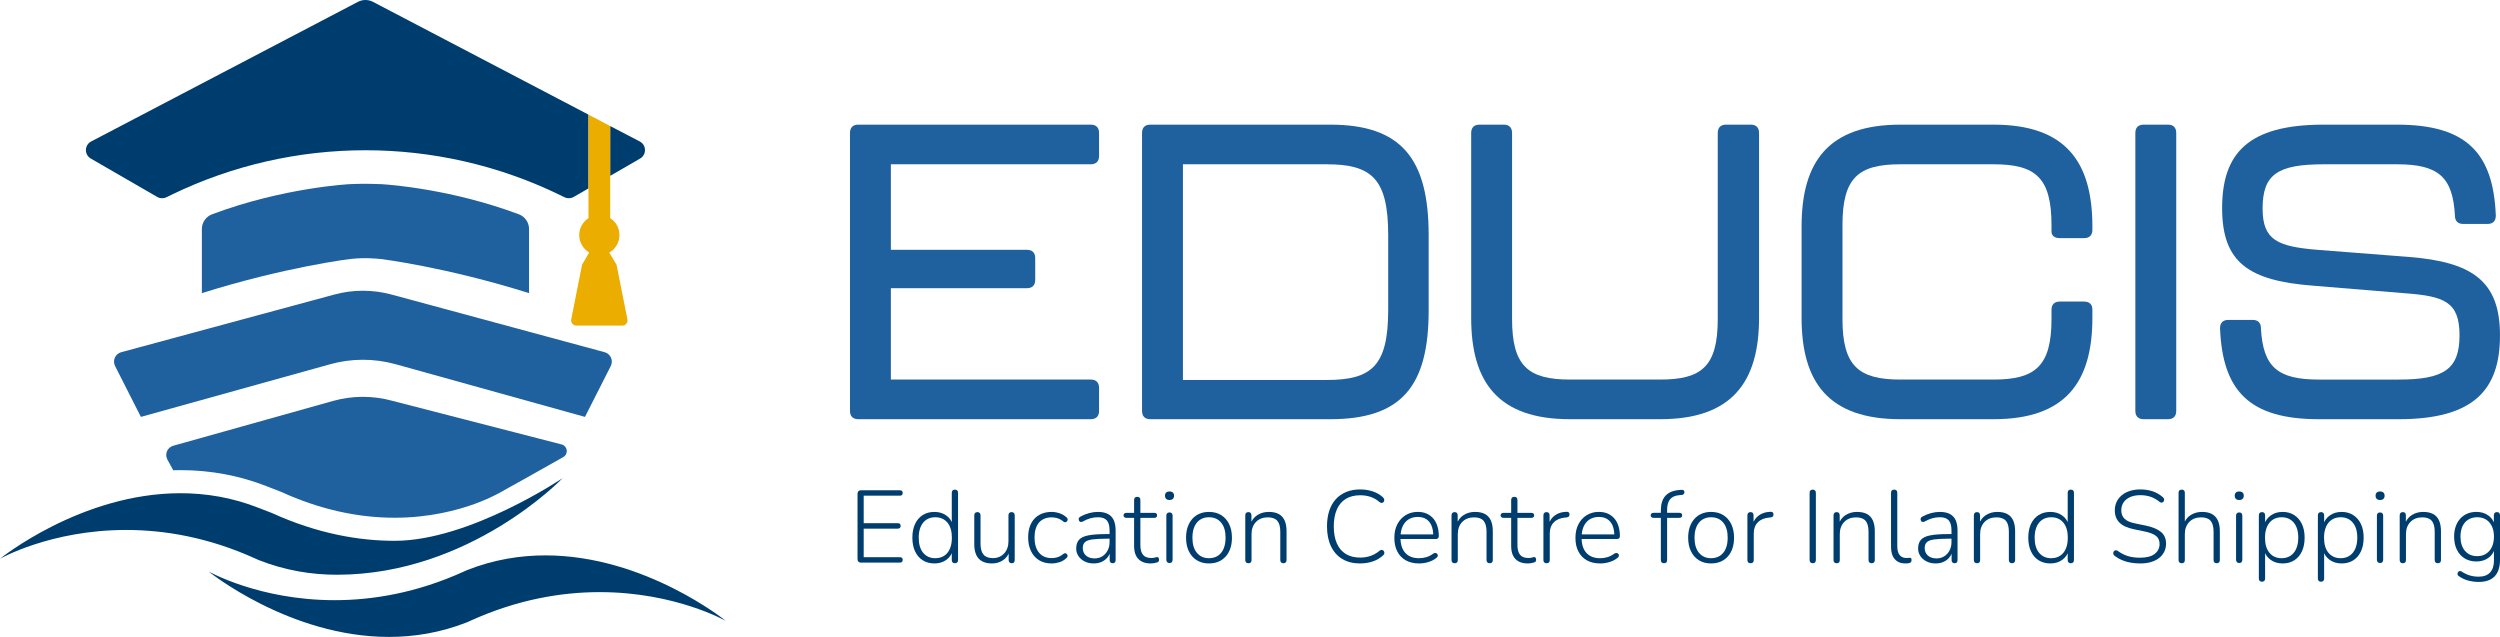
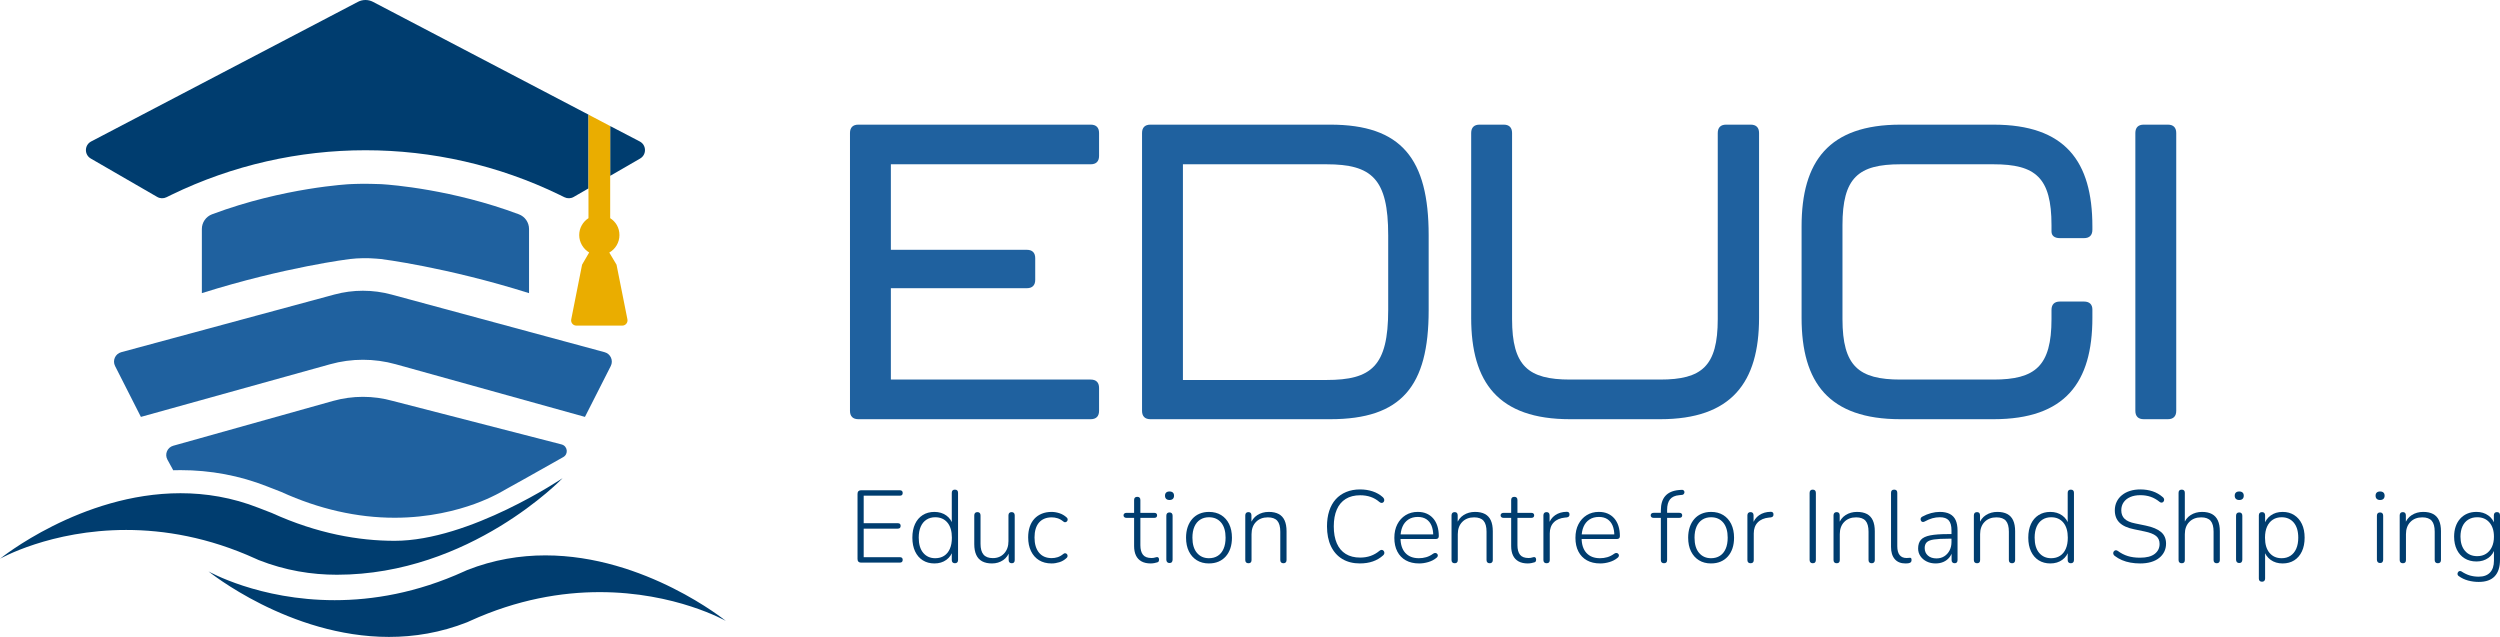
<svg xmlns="http://www.w3.org/2000/svg" id="Layer_1" data-name="Layer 1" viewBox="0 0 4000 1019.06">
  <g>
    <g>
      <path d="M596.78,2.96c-7.55-3.95-16.55-3.95-24.1,0L145.83,226.35c-10.89,5.7-11.21,21.16-.57,27.31l106.33,61.47c4.55,2.63,10.13,2.76,14.83.42,2.64-1.31,5.27-2.61,7.9-3.88,195.81-95.02,425-95.02,620.81,0,2.63,1.27,5.26,2.57,7.9,3.88,4.71,2.34,10.28,2.21,14.83-.42l23.72-13.71v-118L596.78,2.96Z" fill="#003d6f" />
      <path d="M1023.62,226.35l-47.32-24.66v79.67l47.89-27.69c10.64-6.15,10.31-21.62-.57-27.31Z" fill="#003d6f" />
      <path d="M1003.9,511.09l-17.45-87.58-11.56-19.38v-.03c9.69-5.55,16.22-15.98,16.22-27.94s-5.91-21.37-14.82-27.09v-147.36l-17.36-9.19-17.36-9.08v165.63c-8.92,5.72-14.83,15.72-14.83,27.1s6.41,22.2,15.95,27.79l-11.35,19.49-17.39,87.67c-.95,5.13,2.99,9.86,8.21,9.86h73.51c5.22,0,9.16-4.74,8.21-9.87Z" fill="#eaad00" />
    </g>
    <g>
      <path d="M413.9,896.1h0c42.56,16.79,84.82,23.49,125.13,23.49,213.41,0,361.11-154.55,361.11-154.55,0,0-148.5,100.26-268.71,100.26-56.82,0-123.47-11.29-196.61-44.57-1.55-.71-19.37-7.41-20.92-8.1h0c-42.56-16.79-84.82-23.49-125.13-23.49-159.5,0-288.77,104.87-288.77,104.87,0,0,80.63-46.08,201.88-46.08,60.63,0,131.41,11.51,207.37,46.08,1.55.71,3.1,1.4,4.65,2.09Z" fill="#003d6f" />
      <path d="M872.58,888.61c-40.31,0-82.56,6.7-125.13,23.49h0c-1.55.7-3.1,1.39-4.65,2.1-75.96,34.56-146.73,46.08-207.37,46.08-121.25,0-201.88-46.08-201.88-46.08,0,0,129.27,104.87,288.77,104.87,40.3,0,82.56-6.7,125.13-23.49h0c1.55-.7,3.1-1.39,4.65-2.1,75.96-34.56,146.73-46.08,207.37-46.08,121.25,0,201.88,46.08,201.88,46.08,0,0-129.27-104.87-288.77-104.87Z" fill="#003d6f" />
    </g>
    <g>
      <path d="M967.4,563.52l-340.97-92.25c-29.97-8.11-61.55-8.11-91.51,0l-340.97,92.25c-9.55,2.58-14.31,13.29-9.83,22.11l41.31,81.4,302.74-84.23c34.35-9.56,70.66-9.56,105.01,0l302.74,84.23,41.31-81.4c4.48-8.82-.29-19.52-9.83-22.11Z" fill="#1f619f" />
      <path d="M559.9,414.45c13.92-1.6,27.97-1.81,41.93-.65l7.71.65s103.79,12.68,236.92,54.58v-102.68c0-10.46-6.51-19.81-16.31-23.48-106.07-39.71-203.82-47.19-218.66-48.13-.63-.07-1.28-.11-1.95-.11l-16.15-.45c-8.37-.23-16.75-.19-25.12.13l-8.37.32s-105.37,5.11-220.56,48.22c-9.81,3.67-16.36,13.01-16.36,23.49v102.68c133.13-41.9,236.92-54.58,236.92-54.58h0Z" fill="#1f619f" />
      <path d="M898.63,711.11l-270.05-69.59c-31.34-8.79-64.49-8.79-95.83,0l-255.57,71.67c-9.51,2.67-14.07,13.49-9.33,22.16l9.31,17.04c3.85-.11,7.72-.18,11.6-.18,48.17,0,94.83,8.77,138.68,26.06l3.87,1.53c1.79.69,3.98,1.52,5.69,2.18,9.9,3.78,11.49,4.41,13.12,5.15,60.16,27.37,121.16,41.25,181.3,41.25,55.46,0,100.24-12.02,128.04-22.11,28.83-10.46,47.83-22.27,47.83-22.27,0,0,60.98-33.77,94.04-52.73,8.53-4.89,6.81-17.66-2.7-20.13Z" fill="#1f619f" />
    </g>
  </g>
  <g>
    <g>
      <path d="M1359.97,657.37V212.78c0-8.68,4.67-13.35,13.35-13.35h371.83c8.68,0,13.35,4.67,13.35,13.35v36.72c0,8.68-4.67,13.35-13.35,13.35h-319.76v136.85h217.62c8.68,0,13.35,4.67,13.35,13.35v34.71c0,8.68-4.67,13.35-13.35,13.35h-217.62v146.19h319.76c8.68,0,13.35,4.67,13.35,13.35v36.72c0,8.68-4.67,13.35-13.35,13.35h-371.83c-8.68,0-13.35-4.67-13.35-13.35Z" fill="#1f619f" />
      <path d="M1827.26,657.37V212.78c0-8.68,4.67-13.35,13.35-13.35h287.71c114.15,0,157.54,54.74,157.54,176.9v120.16c0,121.49-43.39,174.23-157.54,174.23h-287.71c-8.68,0-13.35-4.67-13.35-13.35ZM2122.32,607.97c72.1,0,98.8-22.03,98.8-112.15v-119.49c0-90.12-26.03-113.48-98.8-113.48h-229.64v345.12h229.64Z" fill="#1f619f" />
      <path d="M2353.89,508.51V212.78c0-8.68,4.67-13.35,13.35-13.35h38.72c8.68,0,13.35,4.67,13.35,13.35v297.73c0,75.43,26.03,96.79,92.79,96.79h144.19c66.75,0,92.12-21.36,92.12-96.79V212.78c0-8.68,4.67-13.35,13.35-13.35h39.38c8.68,0,13.35,4.67,13.35,13.35v295.73c0,103.47-44.06,162.21-158.21,162.21h-144.19c-114.82,0-158.21-58.74-158.21-162.21Z" fill="#1f619f" />
      <path d="M2882.53,508.51v-146.19c0-104.14,43.39-162.88,158.21-162.88h148.86c114.82,0,158.21,58.74,158.21,162.88v5.34c0,8.68-4.67,13.35-13.35,13.35h-38.72c-8.68,0-13.35-4.01-13.35-10.68v-10.01c0-76.1-25.37-97.46-92.79-97.46h-148.86c-67.42,0-92.79,21.36-92.79,97.46v150.2c0,75.43,26.03,96.79,92.79,96.79h148.86c66.75,0,92.79-21.36,92.79-96.79v-14.69c0-8.68,4.67-13.35,13.35-13.35h38.72c8.68,0,13.35,4.67,13.35,12.68v13.35c0,103.47-43.39,162.21-158.21,162.21h-148.86c-114.82,0-158.21-58.74-158.21-162.21Z" fill="#1f619f" />
      <path d="M3416.56,657.37V212.78c0-8.68,4.67-13.35,13.35-13.35h38.72c8.68,0,13.35,4.67,13.35,13.35v444.59c0,8.68-4.67,13.35-13.35,13.35h-38.72c-8.68,0-13.35-4.67-13.35-13.35Z" fill="#1f619f" />
-       <path d="M3552.07,525.2c0-8.68,4.67-13.35,13.35-13.35h38.72c8.68,0,13.35,4.67,13.35,13.35,3.34,62.08,26.7,82.11,92.79,82.11h127.5c72.76,0,97.46-16.69,97.46-70.76s-24.7-62.75-88.12-67.42l-146.19-12.02c-102.8-8.01-145.53-36.72-145.53-124.16s41.39-133.51,162.21-133.51h117.49c111.48,0,154.2,45.39,158.21,145.53,0,8.68-4.67,13.35-13.35,13.35h-38.72c-8.68,0-13.35-4.67-13.35-13.35-3.34-62.08-26.7-82.11-92.79-82.11h-116.82c-74.1,0-98.13,16.02-98.13,70.76,0,50.73,24.03,60.75,87.45,66.09l146.19,11.35c102.13,8.01,146.19,38.72,146.19,125.5s-41.39,134.18-162.21,134.18h-127.5c-111.48,0-154.2-45.39-158.21-145.53Z" fill="#1f619f" />
    </g>
    <g>
      <path d="M1377.64,900.2c-1.75,0-3.12-.49-4.11-1.48-.99-.99-1.48-2.41-1.48-4.27v-104.3c0-1.86.49-3.29,1.48-4.27.99-.99,2.35-1.48,4.11-1.48h62.09c1.53,0,2.68.38,3.45,1.15.76.77,1.15,1.81,1.15,3.12,0,1.53-.38,2.66-1.15,3.37-.77.71-1.92,1.07-3.45,1.07h-57.82v44.02h54.53c1.53,0,2.68.36,3.45,1.07.76.71,1.15,1.78,1.15,3.2s-.38,2.52-1.15,3.28c-.77.77-1.92,1.15-3.45,1.15h-54.53v45.66h57.82c1.53,0,2.68.36,3.45,1.07.76.71,1.15,1.78,1.15,3.2s-.38,2.52-1.15,3.28c-.77.77-1.92,1.15-3.45,1.15h-62.09Z" fill="#003d6f" />
      <path d="M1495.09,901.51c-7.12,0-13.34-1.67-18.64-5.01-5.31-3.34-9.42-8.1-12.32-14.29-2.9-6.18-4.35-13.5-4.35-21.93s1.42-15.71,4.27-21.85c2.85-6.13,6.92-10.9,12.24-14.29,5.31-3.39,11.58-5.09,18.81-5.09s13.8,1.92,19.05,5.75c5.26,3.83,8.76,8.98,10.51,15.44h-1.81v-51.74c0-1.75.44-3.04,1.31-3.86.88-.82,2.08-1.23,3.61-1.23,1.64,0,2.9.41,3.78,1.23.88.82,1.32,2.11,1.32,3.86v107.59c0,1.64-.44,2.9-1.32,3.78-.88.88-2.08,1.32-3.61,1.32-1.64,0-2.9-.44-3.78-1.32-.88-.88-1.31-2.14-1.31-3.78v-16.92l1.81,1.15c-1.75,6.46-5.26,11.61-10.51,15.44-5.25,3.83-11.61,5.75-19.05,5.75ZM1496.4,893.14c5.48,0,10.21-1.29,14.21-3.86,4-2.57,7.06-6.32,9.2-11.25,2.14-4.93,3.2-10.84,3.2-17.74,0-10.4-2.38-18.45-7.15-24.15-4.76-5.69-11.25-8.54-19.46-8.54-5.37,0-10.05,1.29-14.04,3.86-4,2.57-7.06,6.3-9.2,11.17-2.14,4.87-3.2,10.76-3.2,17.66,0,10.51,2.41,18.62,7.23,24.31,4.82,5.69,11.22,8.54,19.22,8.54Z" fill="#003d6f" />
      <path d="M1587.23,901.51c-6.35,0-11.64-1.15-15.85-3.45-4.22-2.3-7.37-5.75-9.44-10.35-2.08-4.6-3.12-10.29-3.12-17.08v-45.99c0-1.75.44-3.06,1.31-3.94.88-.88,2.14-1.32,3.78-1.32,1.53,0,2.73.44,3.61,1.32.88.88,1.32,2.19,1.32,3.94v45.5c0,7.67,1.58,13.39,4.76,17.16,3.17,3.78,8.16,5.67,14.95,5.67,7.44,0,13.47-2.49,18.07-7.47,4.6-4.98,6.9-11.52,6.9-19.63v-41.23c0-1.75.44-3.06,1.31-3.94.88-.88,2.14-1.32,3.78-1.32,1.53,0,2.74.44,3.61,1.32.88.88,1.31,2.19,1.31,3.94v71.45c0,3.4-1.59,5.09-4.76,5.09-1.53,0-2.74-.44-3.61-1.32-.88-.88-1.32-2.14-1.32-3.78v-16.26l1.97,1.15c-2.08,6.68-5.69,11.77-10.84,15.28-5.15,3.51-11.06,5.25-17.74,5.25Z" fill="#003d6f" />
      <path d="M1682.51,901.51c-7.78,0-14.45-1.72-20.04-5.17-5.58-3.45-9.88-8.32-12.9-14.62-3.01-6.3-4.52-13.6-4.52-21.93,0-6.35.85-12.02,2.55-17,1.7-4.98,4.16-9.23,7.39-12.73,3.23-3.5,7.17-6.21,11.83-8.13,4.65-1.91,9.88-2.87,15.69-2.87,4.05,0,8.21.68,12.48,2.05,4.27,1.37,8.16,3.64,11.66,6.82.76.66,1.26,1.43,1.48,2.3.22.88.16,1.72-.17,2.55-.33.82-.82,1.48-1.48,1.97-.66.49-1.45.77-2.38.82-.93.06-1.89-.35-2.87-1.23-3.07-2.52-6.16-4.24-9.28-5.17-3.12-.93-6.16-1.4-9.12-1.4-4.49,0-8.43.71-11.83,2.14-3.4,1.43-6.27,3.51-8.62,6.24-2.35,2.74-4.13,6.11-5.34,10.1-1.21,4-1.81,8.57-1.81,13.72,0,10.29,2.38,18.37,7.14,24.23,4.76,5.86,11.58,8.79,20.45,8.79,2.96,0,6-.46,9.12-1.4,3.12-.93,6.21-2.65,9.28-5.17.99-.88,1.94-1.29,2.87-1.23.93.06,1.72.33,2.38.82.66.49,1.12,1.15,1.4,1.97.27.82.3,1.67.08,2.55-.22.88-.71,1.64-1.48,2.3-3.4,3.18-7.23,5.42-11.5,6.74-4.27,1.31-8.43,1.97-12.48,1.97Z" fill="#003d6f" />
-       <path d="M1750.01,901.51c-5.37,0-10.16-1.04-14.37-3.12-4.22-2.08-7.56-4.93-10.02-8.54-2.46-3.61-3.7-7.66-3.7-12.16,0-5.91,1.48-10.57,4.43-13.96,2.96-3.39,7.94-5.77,14.95-7.15,7-1.37,16.64-2.05,28.91-2.05h7.06v7.39h-6.9c-9.85,0-17.55.41-23.08,1.23-5.53.82-9.39,2.33-11.58,4.52-2.19,2.19-3.28,5.26-3.28,9.2,0,4.93,1.7,8.93,5.09,11.99,3.39,3.07,7.99,4.6,13.8,4.6,4.71,0,8.84-1.12,12.4-3.37,3.56-2.24,6.38-5.34,8.46-9.28,2.08-3.94,3.12-8.43,3.12-13.47v-18.73c0-7.33-1.48-12.67-4.43-16.01s-7.67-5.01-14.13-5.01c-4.16,0-8.19.55-12.07,1.64-3.89,1.1-8.02,2.85-12.4,5.26-1.21.66-2.28.88-3.2.66-.93-.22-1.64-.66-2.14-1.31-.49-.66-.82-1.45-.99-2.38-.16-.93-.03-1.83.41-2.71.44-.88,1.2-1.59,2.3-2.14,4.6-2.52,9.28-4.41,14.04-5.67,4.76-1.26,9.39-1.89,13.88-1.89,6.46,0,11.8,1.1,16.02,3.28,4.21,2.19,7.33,5.48,9.36,9.85,2.02,4.38,3.04,10.02,3.04,16.92v46.98c0,1.64-.38,2.9-1.15,3.78-.77.88-1.92,1.32-3.45,1.32s-2.74-.44-3.61-1.32c-.88-.88-1.31-2.14-1.31-3.78v-15.11h1.64c-.99,4.27-2.74,7.94-5.26,11.01-2.52,3.07-5.64,5.42-9.36,7.06-3.72,1.64-7.88,2.46-12.48,2.46Z" fill="#003d6f" />
      <path d="M1841.18,901.51c-5.91,0-10.84-1.09-14.78-3.28-3.94-2.19-6.9-5.34-8.87-9.44-1.97-4.11-2.96-9.17-2.96-15.19v-45.01h-12.16c-1.42,0-2.57-.35-3.45-1.07-.88-.71-1.32-1.73-1.32-3.04,0-1.2.44-2.16,1.32-2.87.88-.71,2.02-1.07,3.45-1.07h12.16v-20.53c0-1.75.44-3.04,1.32-3.86.88-.82,2.14-1.23,3.78-1.23,1.53,0,2.73.41,3.61,1.23.88.82,1.32,2.11,1.32,3.86v20.53h22.17c1.53,0,2.68.35,3.45,1.07.76.71,1.15,1.67,1.15,2.87,0,1.31-.38,2.33-1.15,3.04-.77.71-1.92,1.07-3.45,1.07h-22.17v43.69c0,6.68,1.37,11.77,4.11,15.27,2.73,3.51,7.28,5.26,13.63,5.26,2.19,0,4.02-.25,5.5-.74,1.48-.49,2.71-.74,3.69-.74.76,0,1.45.33,2.05.99.6.66.9,1.7.9,3.12,0,.88-.19,1.75-.58,2.63-.38.88-1.07,1.42-2.05,1.64-1.21.44-2.85.85-4.93,1.23-2.08.38-4,.57-5.75.57Z" fill="#003d6f" />
      <path d="M1871.23,800c-2.3,0-4.08-.6-5.34-1.81-1.26-1.2-1.89-2.9-1.89-5.09s.63-3.86,1.89-5.01c1.26-1.15,3.04-1.72,5.34-1.72s4.08.57,5.34,1.72c1.26,1.15,1.89,2.82,1.89,5.01s-.63,3.89-1.89,5.09c-1.26,1.2-3.04,1.81-5.34,1.81ZM1871.23,900.86c-1.64,0-2.9-.49-3.78-1.48-.88-.98-1.31-2.3-1.31-3.94v-70.3c0-1.75.44-3.06,1.31-3.94.88-.88,2.14-1.32,3.78-1.32,1.53,0,2.74.44,3.61,1.32.88.88,1.31,2.19,1.31,3.94v70.3c0,1.64-.41,2.96-1.23,3.94-.82.99-2.05,1.48-3.7,1.48Z" fill="#003d6f" />
      <path d="M1934.31,901.51c-7.45,0-13.91-1.7-19.38-5.09-5.48-3.39-9.72-8.16-12.73-14.29-3.01-6.13-4.52-13.41-4.52-21.85,0-6.24.85-11.88,2.55-16.92,1.7-5.04,4.16-9.39,7.39-13.06,3.23-3.67,7.12-6.46,11.66-8.38,4.54-1.91,9.55-2.87,15.03-2.87,7.56,0,14.07,1.7,19.55,5.09,5.47,3.4,9.72,8.19,12.73,14.37,3.01,6.19,4.52,13.44,4.52,21.76,0,6.35-.85,12.05-2.55,17.08-1.7,5.04-4.16,9.36-7.39,12.98-3.23,3.61-7.09,6.38-11.58,8.29-4.49,1.91-9.58,2.87-15.28,2.87ZM1934.31,893.14c5.48,0,10.21-1.29,14.21-3.86,4-2.57,7.06-6.32,9.2-11.25,2.14-4.93,3.2-10.84,3.2-17.74,0-10.4-2.38-18.45-7.15-24.15-4.76-5.69-11.25-8.54-19.46-8.54-5.37,0-10.05,1.29-14.04,3.86-4,2.57-7.06,6.3-9.2,11.17-2.14,4.87-3.2,10.76-3.2,17.66,0,10.51,2.41,18.62,7.23,24.31,4.82,5.69,11.22,8.54,19.22,8.54Z" fill="#003d6f" />
      <path d="M1997.54,901.19c-1.64,0-2.9-.44-3.78-1.32-.88-.88-1.31-2.14-1.31-3.78v-71.45c0-1.75.44-3.06,1.31-3.94.88-.88,2.14-1.32,3.78-1.32,1.53,0,2.71.44,3.53,1.32.82.88,1.23,2.19,1.23,3.94v15.44l-1.81-.99c2.19-6.57,5.94-11.55,11.25-14.95,5.31-3.39,11.42-5.09,18.32-5.09,6.35,0,11.64,1.12,15.85,3.37,4.22,2.25,7.36,5.67,9.45,10.26,2.08,4.6,3.12,10.35,3.12,17.25v46.16c0,1.64-.44,2.9-1.31,3.78-.88.88-2.08,1.32-3.61,1.32-1.64,0-2.9-.44-3.78-1.32-.88-.88-1.31-2.14-1.31-3.78v-45.34c0-7.99-1.59-13.82-4.76-17.49-3.18-3.67-8.21-5.5-15.11-5.5-7.88,0-14.21,2.44-18.97,7.31-4.76,4.87-7.15,11.42-7.15,19.63v41.39c0,3.4-1.64,5.09-4.93,5.09Z" fill="#003d6f" />
      <path d="M2176.09,901.51c-11.06,0-20.53-2.38-28.42-7.14-7.88-4.76-13.94-11.58-18.15-20.45-4.22-8.87-6.32-19.44-6.32-31.7,0-9.2,1.17-17.44,3.53-24.72,2.35-7.28,5.8-13.47,10.35-18.56,4.54-5.09,10.13-9.01,16.76-11.75,6.62-2.74,14.04-4.11,22.26-4.11,7.23,0,13.96,1.04,20.2,3.12,6.24,2.08,11.61,5.15,16.1,9.2,1.09.99,1.81,2.03,2.14,3.12.33,1.1.35,2.11.08,3.04-.28.93-.8,1.7-1.56,2.3-.77.6-1.67.88-2.71.82-1.04-.05-2.17-.57-3.37-1.56-4.16-3.61-8.79-6.3-13.88-8.05-5.09-1.75-10.7-2.63-16.84-2.63-9.09,0-16.78,1.94-23.08,5.83-6.3,3.89-11.06,9.55-14.29,17-3.23,7.45-4.85,16.43-4.85,26.94s1.61,19.66,4.85,27.1c3.23,7.45,7.99,13.12,14.29,17,6.3,3.89,13.99,5.83,23.08,5.83,6.02,0,11.61-.9,16.76-2.71,5.15-1.81,9.85-4.52,14.13-8.13,1.2-.99,2.33-1.48,3.37-1.48s1.91.3,2.63.9c.71.6,1.23,1.37,1.56,2.3.33.93.35,1.89.08,2.87-.27.99-.9,1.92-1.89,2.79-4.71,4.27-10.16,7.47-16.34,9.61-6.19,2.14-13.01,3.2-20.45,3.2Z" fill="#003d6f" />
      <path d="M2270.54,901.51c-8.21,0-15.28-1.64-21.19-4.93-5.91-3.28-10.46-7.99-13.63-14.13-3.18-6.13-4.76-13.41-4.76-21.85s1.59-15.58,4.76-21.77c3.18-6.18,7.58-11.03,13.22-14.54,5.64-3.5,12.13-5.26,19.46-5.26,5.36,0,10.1.9,14.21,2.71,4.1,1.81,7.61,4.38,10.51,7.72,2.9,3.34,5.12,7.39,6.65,12.16s2.3,10.16,2.3,16.18c0,1.53-.41,2.68-1.23,3.45-.82.77-1.95,1.15-3.37,1.15h-59.3v-7.39h57.65l-2.63,2.14c0-6.35-.93-11.74-2.79-16.18-1.86-4.43-4.63-7.85-8.29-10.26-3.67-2.41-8.19-3.61-13.55-3.61-6.02,0-11.12,1.4-15.28,4.19-4.16,2.79-7.28,6.63-9.36,11.5-2.08,4.87-3.12,10.49-3.12,16.84v.82c0,10.51,2.57,18.59,7.72,24.23,5.15,5.64,12.37,8.46,21.68,8.46,4.05,0,7.97-.55,11.75-1.64,3.78-1.09,7.47-2.96,11.09-5.59,1.09-.76,2.16-1.15,3.2-1.15s1.92.27,2.63.82c.71.55,1.2,1.23,1.48,2.05.27.82.22,1.7-.16,2.63-.38.93-1.12,1.78-2.22,2.55-3.51,2.85-7.72,5.01-12.65,6.49-4.93,1.48-9.85,2.22-14.78,2.22Z" fill="#003d6f" />
      <path d="M2327.54,901.19c-1.64,0-2.9-.44-3.78-1.32-.88-.88-1.31-2.14-1.31-3.78v-71.45c0-1.75.44-3.06,1.31-3.94.88-.88,2.14-1.32,3.78-1.32,1.53,0,2.71.44,3.53,1.32.82.88,1.23,2.19,1.23,3.94v15.44l-1.81-.99c2.19-6.57,5.94-11.55,11.25-14.95,5.31-3.39,11.42-5.09,18.32-5.09,6.35,0,11.64,1.12,15.85,3.37,4.22,2.25,7.36,5.67,9.45,10.26,2.08,4.6,3.12,10.35,3.12,17.25v46.16c0,1.64-.44,2.9-1.31,3.78-.88.88-2.08,1.32-3.61,1.32-1.64,0-2.9-.44-3.78-1.32-.88-.88-1.31-2.14-1.31-3.78v-45.34c0-7.99-1.59-13.82-4.76-17.49-3.18-3.67-8.21-5.5-15.11-5.5-7.88,0-14.21,2.44-18.97,7.31-4.76,4.87-7.15,11.42-7.15,19.63v41.39c0,3.4-1.64,5.09-4.93,5.09Z" fill="#003d6f" />
      <path d="M2444.49,901.51c-5.91,0-10.84-1.09-14.78-3.28-3.94-2.19-6.9-5.34-8.87-9.44-1.97-4.11-2.96-9.17-2.96-15.19v-45.01h-12.16c-1.42,0-2.57-.35-3.45-1.07-.88-.71-1.32-1.73-1.32-3.04,0-1.2.44-2.16,1.32-2.87.88-.71,2.02-1.07,3.45-1.07h12.16v-20.53c0-1.75.44-3.04,1.32-3.86.88-.82,2.14-1.23,3.78-1.23,1.53,0,2.73.41,3.61,1.23.88.82,1.32,2.11,1.32,3.86v20.53h22.17c1.53,0,2.68.35,3.45,1.07.76.71,1.15,1.67,1.15,2.87,0,1.31-.38,2.33-1.15,3.04-.77.71-1.92,1.07-3.45,1.07h-22.17v43.69c0,6.68,1.37,11.77,4.11,15.27,2.73,3.51,7.28,5.26,13.63,5.26,2.19,0,4.02-.25,5.5-.74,1.48-.49,2.71-.74,3.69-.74.76,0,1.45.33,2.05.99.6.66.9,1.7.9,3.12,0,.88-.19,1.75-.58,2.63-.38.88-1.07,1.42-2.05,1.64-1.21.44-2.85.85-4.93,1.23-2.08.38-4,.57-5.75.57Z" fill="#003d6f" />
      <path d="M2474.55,901.19c-1.64,0-2.9-.44-3.78-1.32-.88-.88-1.31-2.14-1.31-3.78v-71.45c0-1.75.44-3.06,1.31-3.94.88-.88,2.14-1.32,3.78-1.32,1.53,0,2.71.44,3.53,1.32.82.88,1.23,2.19,1.23,3.94v14.62h-1.64c1.97-6.46,5.5-11.44,10.59-14.95,5.09-3.5,11.2-5.31,18.32-5.42,1.32-.11,2.41.17,3.28.82.88.66,1.32,1.7,1.32,3.12.11,1.53-.22,2.71-.99,3.53-.77.82-2.03,1.34-3.78,1.56l-2.3.17c-7.78.77-13.8,3.34-18.07,7.72-4.27,4.38-6.41,10.29-6.41,17.74v42.54c0,1.64-.41,2.9-1.23,3.78-.82.88-2.11,1.32-3.86,1.32Z" fill="#003d6f" />
      <path d="M2560.29,901.51c-8.21,0-15.28-1.64-21.19-4.93-5.91-3.28-10.46-7.99-13.63-14.13-3.18-6.13-4.76-13.41-4.76-21.85s1.59-15.58,4.76-21.77c3.18-6.18,7.58-11.03,13.22-14.54,5.64-3.5,12.13-5.26,19.46-5.26,5.36,0,10.1.9,14.21,2.71,4.1,1.81,7.61,4.38,10.51,7.72,2.9,3.34,5.12,7.39,6.65,12.16s2.3,10.16,2.3,16.18c0,1.53-.41,2.68-1.23,3.45-.82.77-1.95,1.15-3.37,1.15h-59.3v-7.39h57.65l-2.63,2.14c0-6.35-.93-11.74-2.79-16.18-1.86-4.43-4.63-7.85-8.29-10.26-3.67-2.41-8.19-3.61-13.55-3.61-6.02,0-11.12,1.4-15.28,4.19-4.16,2.79-7.28,6.63-9.36,11.5-2.08,4.87-3.12,10.49-3.12,16.84v.82c0,10.51,2.57,18.59,7.72,24.23,5.15,5.64,12.37,8.46,21.68,8.46,4.05,0,7.97-.55,11.75-1.64,3.78-1.09,7.47-2.96,11.09-5.59,1.09-.76,2.16-1.15,3.2-1.15s1.92.27,2.63.82c.71.55,1.2,1.23,1.48,2.05.27.82.22,1.7-.16,2.63-.38.93-1.12,1.78-2.22,2.55-3.51,2.85-7.72,5.01-12.65,6.49-4.93,1.48-9.85,2.22-14.78,2.22Z" fill="#003d6f" />
      <path d="M2662.46,901.19c-1.64,0-2.9-.44-3.78-1.32-.88-.88-1.31-2.14-1.31-3.78v-67.51h-11.66c-1.43,0-2.55-.35-3.37-1.07-.82-.71-1.23-1.73-1.23-3.04,0-1.2.41-2.16,1.23-2.87.82-.71,1.94-1.07,3.37-1.07h14.29l-2.63,2.63v-6.57c0-10.07,2.41-17.79,7.23-23.16,4.82-5.36,11.99-8.49,21.52-9.36l4.43-.33c1.2-.11,2.16.08,2.87.57.71.49,1.2,1.12,1.48,1.89.27.77.3,1.56.08,2.38-.22.82-.63,1.53-1.23,2.14-.6.6-1.34.96-2.22,1.07l-4.6.49c-6.79.55-11.74,2.77-14.86,6.65-3.12,3.89-4.68,9.5-4.68,16.84v7.06l-1.48-2.3h21.02c1.53,0,2.68.35,3.45,1.07.76.71,1.15,1.67,1.15,2.87,0,1.31-.38,2.33-1.15,3.04-.77.71-1.92,1.07-3.45,1.07h-19.55v67.51c0,3.4-1.64,5.09-4.93,5.09Z" fill="#003d6f" />
      <path d="M2737.69,901.51c-7.45,0-13.91-1.7-19.38-5.09-5.48-3.39-9.72-8.16-12.73-14.29-3.01-6.13-4.52-13.41-4.52-21.85,0-6.24.85-11.88,2.55-16.92,1.7-5.04,4.16-9.39,7.39-13.06,3.23-3.67,7.12-6.46,11.66-8.38,4.54-1.91,9.55-2.87,15.03-2.87,7.56,0,14.07,1.7,19.55,5.09,5.47,3.4,9.72,8.19,12.73,14.37,3.01,6.19,4.52,13.44,4.52,21.76,0,6.35-.85,12.05-2.55,17.08-1.7,5.04-4.16,9.36-7.39,12.98-3.23,3.61-7.09,6.38-11.58,8.29-4.49,1.91-9.58,2.87-15.28,2.87ZM2737.69,893.14c5.48,0,10.21-1.29,14.21-3.86,4-2.57,7.06-6.32,9.2-11.25,2.14-4.93,3.2-10.84,3.2-17.74,0-10.4-2.38-18.45-7.15-24.15-4.76-5.69-11.25-8.54-19.46-8.54-5.37,0-10.05,1.29-14.04,3.86-4,2.57-7.06,6.3-9.2,11.17-2.14,4.87-3.2,10.76-3.2,17.66,0,10.51,2.41,18.62,7.23,24.31,4.82,5.69,11.22,8.54,19.22,8.54Z" fill="#003d6f" />
      <path d="M2800.93,901.19c-1.64,0-2.9-.44-3.78-1.32-.88-.88-1.31-2.14-1.31-3.78v-71.45c0-1.75.44-3.06,1.31-3.94s2.14-1.32,3.78-1.32c1.53,0,2.71.44,3.53,1.32.82.88,1.23,2.19,1.23,3.94v14.62h-1.64c1.97-6.46,5.5-11.44,10.59-14.95,5.09-3.5,11.2-5.31,18.32-5.42,1.32-.11,2.41.17,3.28.82.88.66,1.32,1.7,1.32,3.12.11,1.53-.22,2.71-.99,3.53-.77.82-2.03,1.34-3.78,1.56l-2.3.17c-7.78.77-13.8,3.34-18.07,7.72-4.27,4.38-6.41,10.29-6.41,17.74v42.54c0,1.64-.41,2.9-1.23,3.78-.82.88-2.11,1.32-3.86,1.32Z" fill="#003d6f" />
      <path d="M2900.3,901.19c-1.54,0-2.74-.47-3.61-1.4-.88-.93-1.32-2.22-1.32-3.86v-107.26c0-1.75.44-3.07,1.32-3.94.88-.88,2.08-1.31,3.61-1.31,1.64,0,2.9.44,3.78,1.31.88.88,1.31,2.19,1.31,3.94v107.26c0,1.64-.41,2.93-1.23,3.86-.82.93-2.11,1.4-3.86,1.4Z" fill="#003d6f" />
      <path d="M2938.74,901.19c-1.64,0-2.9-.44-3.78-1.32-.88-.88-1.31-2.14-1.31-3.78v-71.45c0-1.75.44-3.06,1.31-3.94.88-.88,2.14-1.32,3.78-1.32,1.53,0,2.71.44,3.53,1.32.82.88,1.23,2.19,1.23,3.94v15.44l-1.81-.99c2.19-6.57,5.94-11.55,11.25-14.95,5.31-3.39,11.42-5.09,18.32-5.09,6.35,0,11.64,1.12,15.85,3.37,4.22,2.25,7.36,5.67,9.45,10.26,2.08,4.6,3.12,10.35,3.12,17.25v46.16c0,1.64-.44,2.9-1.31,3.78-.88.88-2.08,1.32-3.61,1.32-1.64,0-2.9-.44-3.78-1.32-.88-.88-1.31-2.14-1.31-3.78v-45.34c0-7.99-1.59-13.82-4.76-17.49-3.18-3.67-8.21-5.5-15.11-5.5-7.88,0-14.21,2.44-18.97,7.31-4.76,4.87-7.15,11.42-7.15,19.63v41.39c0,3.4-1.64,5.09-4.93,5.09Z" fill="#003d6f" />
      <path d="M3048.63,901.51c-7.34,0-13.01-2.3-17-6.9-4-4.6-5.99-11.11-5.99-19.55v-86.56c0-1.75.44-3.04,1.31-3.86.88-.82,2.14-1.23,3.78-1.23,1.53,0,2.74.41,3.61,1.23.88.82,1.31,2.11,1.31,3.86v85.41c0,6.35,1.26,11.09,3.78,14.21,2.52,3.12,6.18,4.68,11,4.68,1.09,0,2.02-.05,2.79-.16.76-.11,1.53-.16,2.3-.16.99-.11,1.72.08,2.22.57s.74,1.51.74,3.04-.38,2.69-1.15,3.45c-.77.76-2.03,1.31-3.78,1.64-.77.11-1.56.19-2.38.25-.82.05-1.67.08-2.55.08Z" fill="#003d6f" />
      <path d="M3097.08,901.51c-5.37,0-10.16-1.04-14.37-3.12-4.22-2.08-7.56-4.93-10.02-8.54-2.46-3.61-3.7-7.66-3.7-12.16,0-5.91,1.48-10.57,4.43-13.96,2.96-3.39,7.94-5.77,14.95-7.15,7-1.37,16.64-2.05,28.91-2.05h7.06v7.39h-6.9c-9.85,0-17.55.41-23.08,1.23-5.53.82-9.39,2.33-11.58,4.52-2.19,2.19-3.28,5.26-3.28,9.2,0,4.93,1.7,8.93,5.09,11.99,3.39,3.07,7.99,4.6,13.8,4.6,4.71,0,8.84-1.12,12.4-3.37,3.56-2.24,6.38-5.34,8.46-9.28,2.08-3.94,3.12-8.43,3.12-13.47v-18.73c0-7.33-1.48-12.67-4.43-16.01-2.96-3.34-7.67-5.01-14.13-5.01-4.16,0-8.19.55-12.07,1.64-3.89,1.1-8.02,2.85-12.4,5.26-1.21.66-2.28.88-3.2.66-.93-.22-1.64-.66-2.14-1.31-.49-.66-.82-1.45-.99-2.38-.16-.93-.03-1.83.41-2.71.44-.88,1.2-1.59,2.3-2.14,4.6-2.52,9.28-4.41,14.04-5.67,4.76-1.26,9.39-1.89,13.88-1.89,6.46,0,11.8,1.1,16.02,3.28,4.21,2.19,7.33,5.48,9.36,9.85,2.02,4.38,3.04,10.02,3.04,16.92v46.98c0,1.64-.38,2.9-1.15,3.78-.77.88-1.92,1.32-3.45,1.32s-2.74-.44-3.61-1.32c-.88-.88-1.31-2.14-1.31-3.78v-15.11h1.64c-.99,4.27-2.74,7.94-5.26,11.01-2.52,3.07-5.64,5.42-9.36,7.06-3.72,1.64-7.88,2.46-12.48,2.46Z" fill="#003d6f" />
      <path d="M3163.27,901.19c-1.64,0-2.9-.44-3.78-1.32-.88-.88-1.31-2.14-1.31-3.78v-71.45c0-1.75.44-3.06,1.31-3.94s2.14-1.32,3.78-1.32c1.53,0,2.71.44,3.53,1.32.82.88,1.23,2.19,1.23,3.94v15.44l-1.81-.99c2.19-6.57,5.94-11.55,11.25-14.95,5.31-3.39,11.42-5.09,18.32-5.09,6.35,0,11.64,1.12,15.85,3.37,4.22,2.25,7.36,5.67,9.45,10.26,2.08,4.6,3.12,10.35,3.12,17.25v46.16c0,1.64-.44,2.9-1.31,3.78-.88.88-2.08,1.32-3.61,1.32-1.64,0-2.9-.44-3.78-1.32-.88-.88-1.31-2.14-1.31-3.78v-45.34c0-7.99-1.59-13.82-4.76-17.49-3.18-3.67-8.21-5.5-15.11-5.5-7.88,0-14.21,2.44-18.97,7.31-4.76,4.87-7.15,11.42-7.15,19.63v41.39c0,3.4-1.64,5.09-4.93,5.09Z" fill="#003d6f" />
      <path d="M3280.55,901.51c-7.12,0-13.34-1.67-18.64-5.01-5.31-3.34-9.42-8.1-12.32-14.29-2.9-6.18-4.35-13.5-4.35-21.93s1.42-15.71,4.27-21.85c2.85-6.13,6.92-10.9,12.24-14.29,5.31-3.39,11.58-5.09,18.81-5.09s13.8,1.92,19.05,5.75c5.26,3.83,8.76,8.98,10.51,15.44h-1.81v-51.74c0-1.75.44-3.04,1.31-3.86.88-.82,2.08-1.23,3.61-1.23,1.64,0,2.9.41,3.78,1.23.88.82,1.32,2.11,1.32,3.86v107.59c0,1.64-.44,2.9-1.32,3.78-.88.88-2.08,1.32-3.61,1.32-1.64,0-2.9-.44-3.78-1.32-.88-.88-1.31-2.14-1.31-3.78v-16.92l1.81,1.15c-1.75,6.46-5.26,11.61-10.51,15.44-5.25,3.83-11.61,5.75-19.05,5.75ZM3281.87,893.14c5.48,0,10.21-1.29,14.21-3.86,4-2.57,7.06-6.32,9.2-11.25,2.14-4.93,3.2-10.84,3.2-17.74,0-10.4-2.38-18.45-7.15-24.15-4.76-5.69-11.25-8.54-19.46-8.54-5.37,0-10.05,1.29-14.04,3.86-4,2.57-7.06,6.3-9.2,11.17-2.14,4.87-3.2,10.76-3.2,17.66,0,10.51,2.41,18.62,7.23,24.31,4.82,5.69,11.22,8.54,19.22,8.54Z" fill="#003d6f" />
      <path d="M3424.12,901.51c-5.26,0-10.35-.44-15.28-1.31-4.93-.88-9.5-2.22-13.72-4.02-4.22-1.81-8.02-4.02-11.42-6.65-1.09-.76-1.83-1.67-2.22-2.71-.38-1.04-.44-2.02-.17-2.96.27-.93.76-1.73,1.48-2.38.71-.66,1.56-1.01,2.55-1.07.99-.05,2.03.3,3.12,1.07,5.04,3.72,10.37,6.46,16.02,8.21,5.64,1.75,12.18,2.63,19.63,2.63,10.4,0,18.2-2.02,23.41-6.08,5.2-4.05,7.8-9.36,7.8-15.93,0-5.48-1.89-9.75-5.67-12.81-3.78-3.06-9.99-5.48-18.64-7.23l-16.59-3.45c-10.4-2.08-18.12-5.59-23.16-10.51-5.04-4.93-7.56-11.5-7.56-19.71,0-5.04.99-9.61,2.96-13.72,1.97-4.11,4.76-7.64,8.38-10.59,3.61-2.96,7.91-5.23,12.89-6.82,4.98-1.58,10.49-2.38,16.51-2.38,7.12,0,13.66.99,19.63,2.96,5.97,1.97,11.42,5.09,16.34,9.36.99.77,1.64,1.67,1.97,2.71.33,1.04.33,2.03,0,2.96s-.82,1.67-1.48,2.22c-.66.55-1.48.85-2.46.9-.99.06-2.03-.35-3.12-1.23-4.6-3.72-9.39-6.43-14.37-8.13-4.98-1.7-10.49-2.55-16.51-2.55s-11.47.98-16.02,2.96c-4.54,1.97-8.08,4.76-10.59,8.38-2.52,3.61-3.78,7.88-3.78,12.81,0,5.69,1.75,10.24,5.26,13.63,3.5,3.4,9.14,5.86,16.92,7.39l16.76,3.45c11.06,2.3,19.27,5.72,24.64,10.27,5.36,4.54,8.05,10.76,8.05,18.64,0,4.71-.96,9.01-2.87,12.9-1.92,3.89-4.68,7.26-8.29,10.1-3.61,2.85-7.97,5.01-13.06,6.49-5.09,1.48-10.87,2.22-17.33,2.22Z" fill="#003d6f" />
      <path d="M3490.8,901.19c-1.64,0-2.9-.44-3.78-1.32-.88-.88-1.31-2.14-1.31-3.78v-107.59c0-1.75.44-3.04,1.31-3.86.88-.82,2.14-1.23,3.78-1.23,1.53,0,2.74.41,3.61,1.23.88.82,1.31,2.11,1.31,3.86v50.59h-1.97c2.19-6.57,5.94-11.55,11.25-14.95,5.31-3.39,11.42-5.09,18.32-5.09,6.35,0,11.64,1.15,15.85,3.45,4.22,2.3,7.36,5.75,9.45,10.35,2.08,4.6,3.12,10.29,3.12,17.08v46.16c0,1.64-.44,2.9-1.31,3.78-.88.88-2.08,1.32-3.61,1.32-1.64,0-2.9-.44-3.78-1.32-.88-.88-1.31-2.14-1.31-3.78v-45.34c0-7.99-1.59-13.82-4.76-17.49-3.18-3.67-8.21-5.5-15.11-5.5-7.88,0-14.21,2.44-18.97,7.31-4.76,4.87-7.15,11.42-7.15,19.63v41.39c0,3.4-1.64,5.09-4.93,5.09Z" fill="#003d6f" />
      <path d="M3582.79,800c-2.3,0-4.08-.6-5.34-1.81-1.26-1.2-1.89-2.9-1.89-5.09s.63-3.86,1.89-5.01c1.26-1.15,3.04-1.72,5.34-1.72s4.08.57,5.34,1.72c1.26,1.15,1.89,2.82,1.89,5.01s-.63,3.89-1.89,5.09c-1.26,1.2-3.04,1.81-5.34,1.81ZM3582.79,900.86c-1.64,0-2.9-.49-3.78-1.48-.88-.98-1.31-2.3-1.31-3.94v-70.3c0-1.75.44-3.06,1.31-3.94.88-.88,2.14-1.32,3.78-1.32,1.53,0,2.74.44,3.61,1.32.88.88,1.31,2.19,1.31,3.94v70.3c0,1.64-.41,2.96-1.23,3.94-.82.99-2.05,1.48-3.7,1.48Z" fill="#003d6f" />
      <path d="M3619.25,930.75c-1.64,0-2.9-.44-3.78-1.31s-1.31-2.14-1.31-3.78v-101.02c0-1.75.44-3.06,1.31-3.94s2.14-1.32,3.78-1.32c1.53,0,2.74.44,3.61,1.32.88.88,1.31,2.19,1.31,3.94v16.76l-1.81-.99c1.86-6.57,5.42-11.77,10.68-15.6,5.26-3.83,11.61-5.75,19.05-5.75s13.33,1.7,18.64,5.09c5.31,3.4,9.42,8.16,12.32,14.29,2.9,6.13,4.35,13.42,4.35,21.85s-1.45,15.74-4.35,21.93c-2.9,6.19-6.98,10.95-12.24,14.29-5.26,3.34-11.5,5.01-18.73,5.01s-13.8-1.91-19.05-5.75c-5.26-3.83-8.82-8.92-10.68-15.28h1.81v45.17c0,1.64-.44,2.9-1.31,3.78-.88.88-2.08,1.31-3.61,1.31ZM3650.62,893.14c5.36,0,10.05-1.29,14.04-3.86,4-2.57,7.09-6.32,9.28-11.25,2.19-4.93,3.28-10.84,3.28-17.74,0-10.4-2.41-18.45-7.23-24.15-4.82-5.69-11.28-8.54-19.38-8.54-5.37,0-10.05,1.29-14.04,3.86-4,2.57-7.09,6.3-9.28,11.17-2.19,4.87-3.28,10.76-3.28,17.66,0,10.51,2.41,18.62,7.23,24.31,4.82,5.69,11.28,8.54,19.38,8.54Z" fill="#003d6f" />
-       <path d="M3713.7,930.75c-1.64,0-2.9-.44-3.78-1.31-.88-.88-1.31-2.14-1.31-3.78v-101.02c0-1.75.44-3.06,1.31-3.94s2.14-1.32,3.78-1.32c1.53,0,2.74.44,3.61,1.32.88.88,1.31,2.19,1.31,3.94v16.76l-1.81-.99c1.86-6.57,5.42-11.77,10.68-15.6,5.26-3.83,11.61-5.75,19.05-5.75s13.33,1.7,18.64,5.09c5.31,3.4,9.42,8.16,12.32,14.29,2.9,6.13,4.35,13.42,4.35,21.85s-1.45,15.74-4.35,21.93c-2.9,6.19-6.98,10.95-12.24,14.29s-11.5,5.01-18.73,5.01-13.8-1.91-19.05-5.75c-5.26-3.83-8.82-8.92-10.68-15.28h1.81v45.17c0,1.64-.44,2.9-1.31,3.78-.88.88-2.08,1.31-3.61,1.31ZM3745.07,893.14c5.36,0,10.05-1.29,14.04-3.86,4-2.57,7.09-6.32,9.28-11.25,2.19-4.93,3.28-10.84,3.28-17.74,0-10.4-2.41-18.45-7.23-24.15-4.82-5.69-11.28-8.54-19.38-8.54-5.37,0-10.05,1.29-14.04,3.86-4,2.57-7.09,6.3-9.28,11.17-2.19,4.87-3.28,10.76-3.28,17.66,0,10.51,2.41,18.62,7.23,24.31,4.82,5.69,11.28,8.54,19.38,8.54Z" fill="#003d6f" />
      <path d="M3808.15,800c-2.3,0-4.08-.6-5.34-1.81-1.26-1.2-1.89-2.9-1.89-5.09s.63-3.86,1.89-5.01c1.26-1.15,3.04-1.72,5.34-1.72s4.08.57,5.34,1.72c1.26,1.15,1.89,2.82,1.89,5.01s-.63,3.89-1.89,5.09c-1.26,1.2-3.04,1.81-5.34,1.81ZM3808.15,900.86c-1.64,0-2.9-.49-3.78-1.48-.88-.98-1.31-2.3-1.31-3.94v-70.3c0-1.75.44-3.06,1.31-3.94.88-.88,2.14-1.32,3.78-1.32,1.53,0,2.74.44,3.61,1.32.88.88,1.31,2.19,1.31,3.94v70.3c0,1.64-.41,2.96-1.23,3.94-.82.99-2.05,1.48-3.7,1.48Z" fill="#003d6f" />
      <path d="M3844.61,901.19c-1.64,0-2.9-.44-3.78-1.32-.88-.88-1.31-2.14-1.31-3.78v-71.45c0-1.75.44-3.06,1.31-3.94.88-.88,2.14-1.32,3.78-1.32,1.53,0,2.71.44,3.53,1.32.82.88,1.23,2.19,1.23,3.94v15.44l-1.81-.99c2.19-6.57,5.94-11.55,11.25-14.95,5.31-3.39,11.42-5.09,18.32-5.09,6.35,0,11.64,1.12,15.85,3.37,4.22,2.25,7.36,5.67,9.45,10.26,2.08,4.6,3.12,10.35,3.12,17.25v46.16c0,1.64-.44,2.9-1.31,3.78-.88.88-2.08,1.32-3.61,1.32-1.64,0-2.9-.44-3.78-1.32-.88-.88-1.31-2.14-1.31-3.78v-45.34c0-7.99-1.59-13.82-4.76-17.49-3.18-3.67-8.21-5.5-15.11-5.5-7.88,0-14.21,2.44-18.97,7.31-4.76,4.87-7.15,11.42-7.15,19.63v41.39c0,3.4-1.64,5.09-4.93,5.09Z" fill="#003d6f" />
      <path d="M3966.16,931.08c-5.91,0-11.64-.74-17.17-2.22-5.53-1.48-10.54-3.86-15.03-7.15-.88-.55-1.45-1.26-1.72-2.14-.28-.88-.3-1.72-.08-2.55.22-.82.63-1.56,1.23-2.22.6-.66,1.31-1.04,2.14-1.15.82-.11,1.67.06,2.55.49,4.82,3.17,9.44,5.39,13.88,6.65,4.43,1.26,9.06,1.89,13.88,1.89,7.99,0,14.07-2.22,18.23-6.65,4.16-4.43,6.24-10.76,6.24-18.97v-20.37h1.64c-1.64,6.79-5.15,12.1-10.51,15.93-5.36,3.83-11.72,5.75-19.05,5.75s-13.69-1.67-19.05-5.01c-5.37-3.34-9.5-7.99-12.4-13.96-2.9-5.97-4.35-12.9-4.35-20.78,0-5.91.82-11.28,2.46-16.1,1.64-4.82,4.02-8.98,7.15-12.49,3.12-3.5,6.87-6.21,11.25-8.13,4.38-1.91,9.36-2.87,14.95-2.87,7.33,0,13.69,1.94,19.05,5.83,5.36,3.89,8.81,9.12,10.35,15.69l-1.64.99v-16.92c0-1.75.44-3.06,1.31-3.94s2.08-1.32,3.61-1.32c1.64,0,2.87.44,3.69,1.32.82.88,1.23,2.19,1.23,3.94v70.96c0,11.72-2.85,20.56-8.54,26.53-5.69,5.97-14.13,8.95-25.29,8.95ZM3963.54,889.85c5.47,0,10.21-1.29,14.21-3.86,4-2.57,7.09-6.18,9.28-10.84,2.19-4.66,3.28-10.16,3.28-16.51,0-9.53-2.41-17.08-7.23-22.67-4.82-5.59-11.33-8.38-19.55-8.38-5.48,0-10.24,1.26-14.29,3.78-4.05,2.52-7.15,6.11-9.28,10.76-2.14,4.66-3.2,10.16-3.2,16.51,0,9.53,2.41,17.11,7.23,22.75,4.82,5.64,11.33,8.46,19.55,8.46Z" fill="#003d6f" />
    </g>
  </g>
</svg>